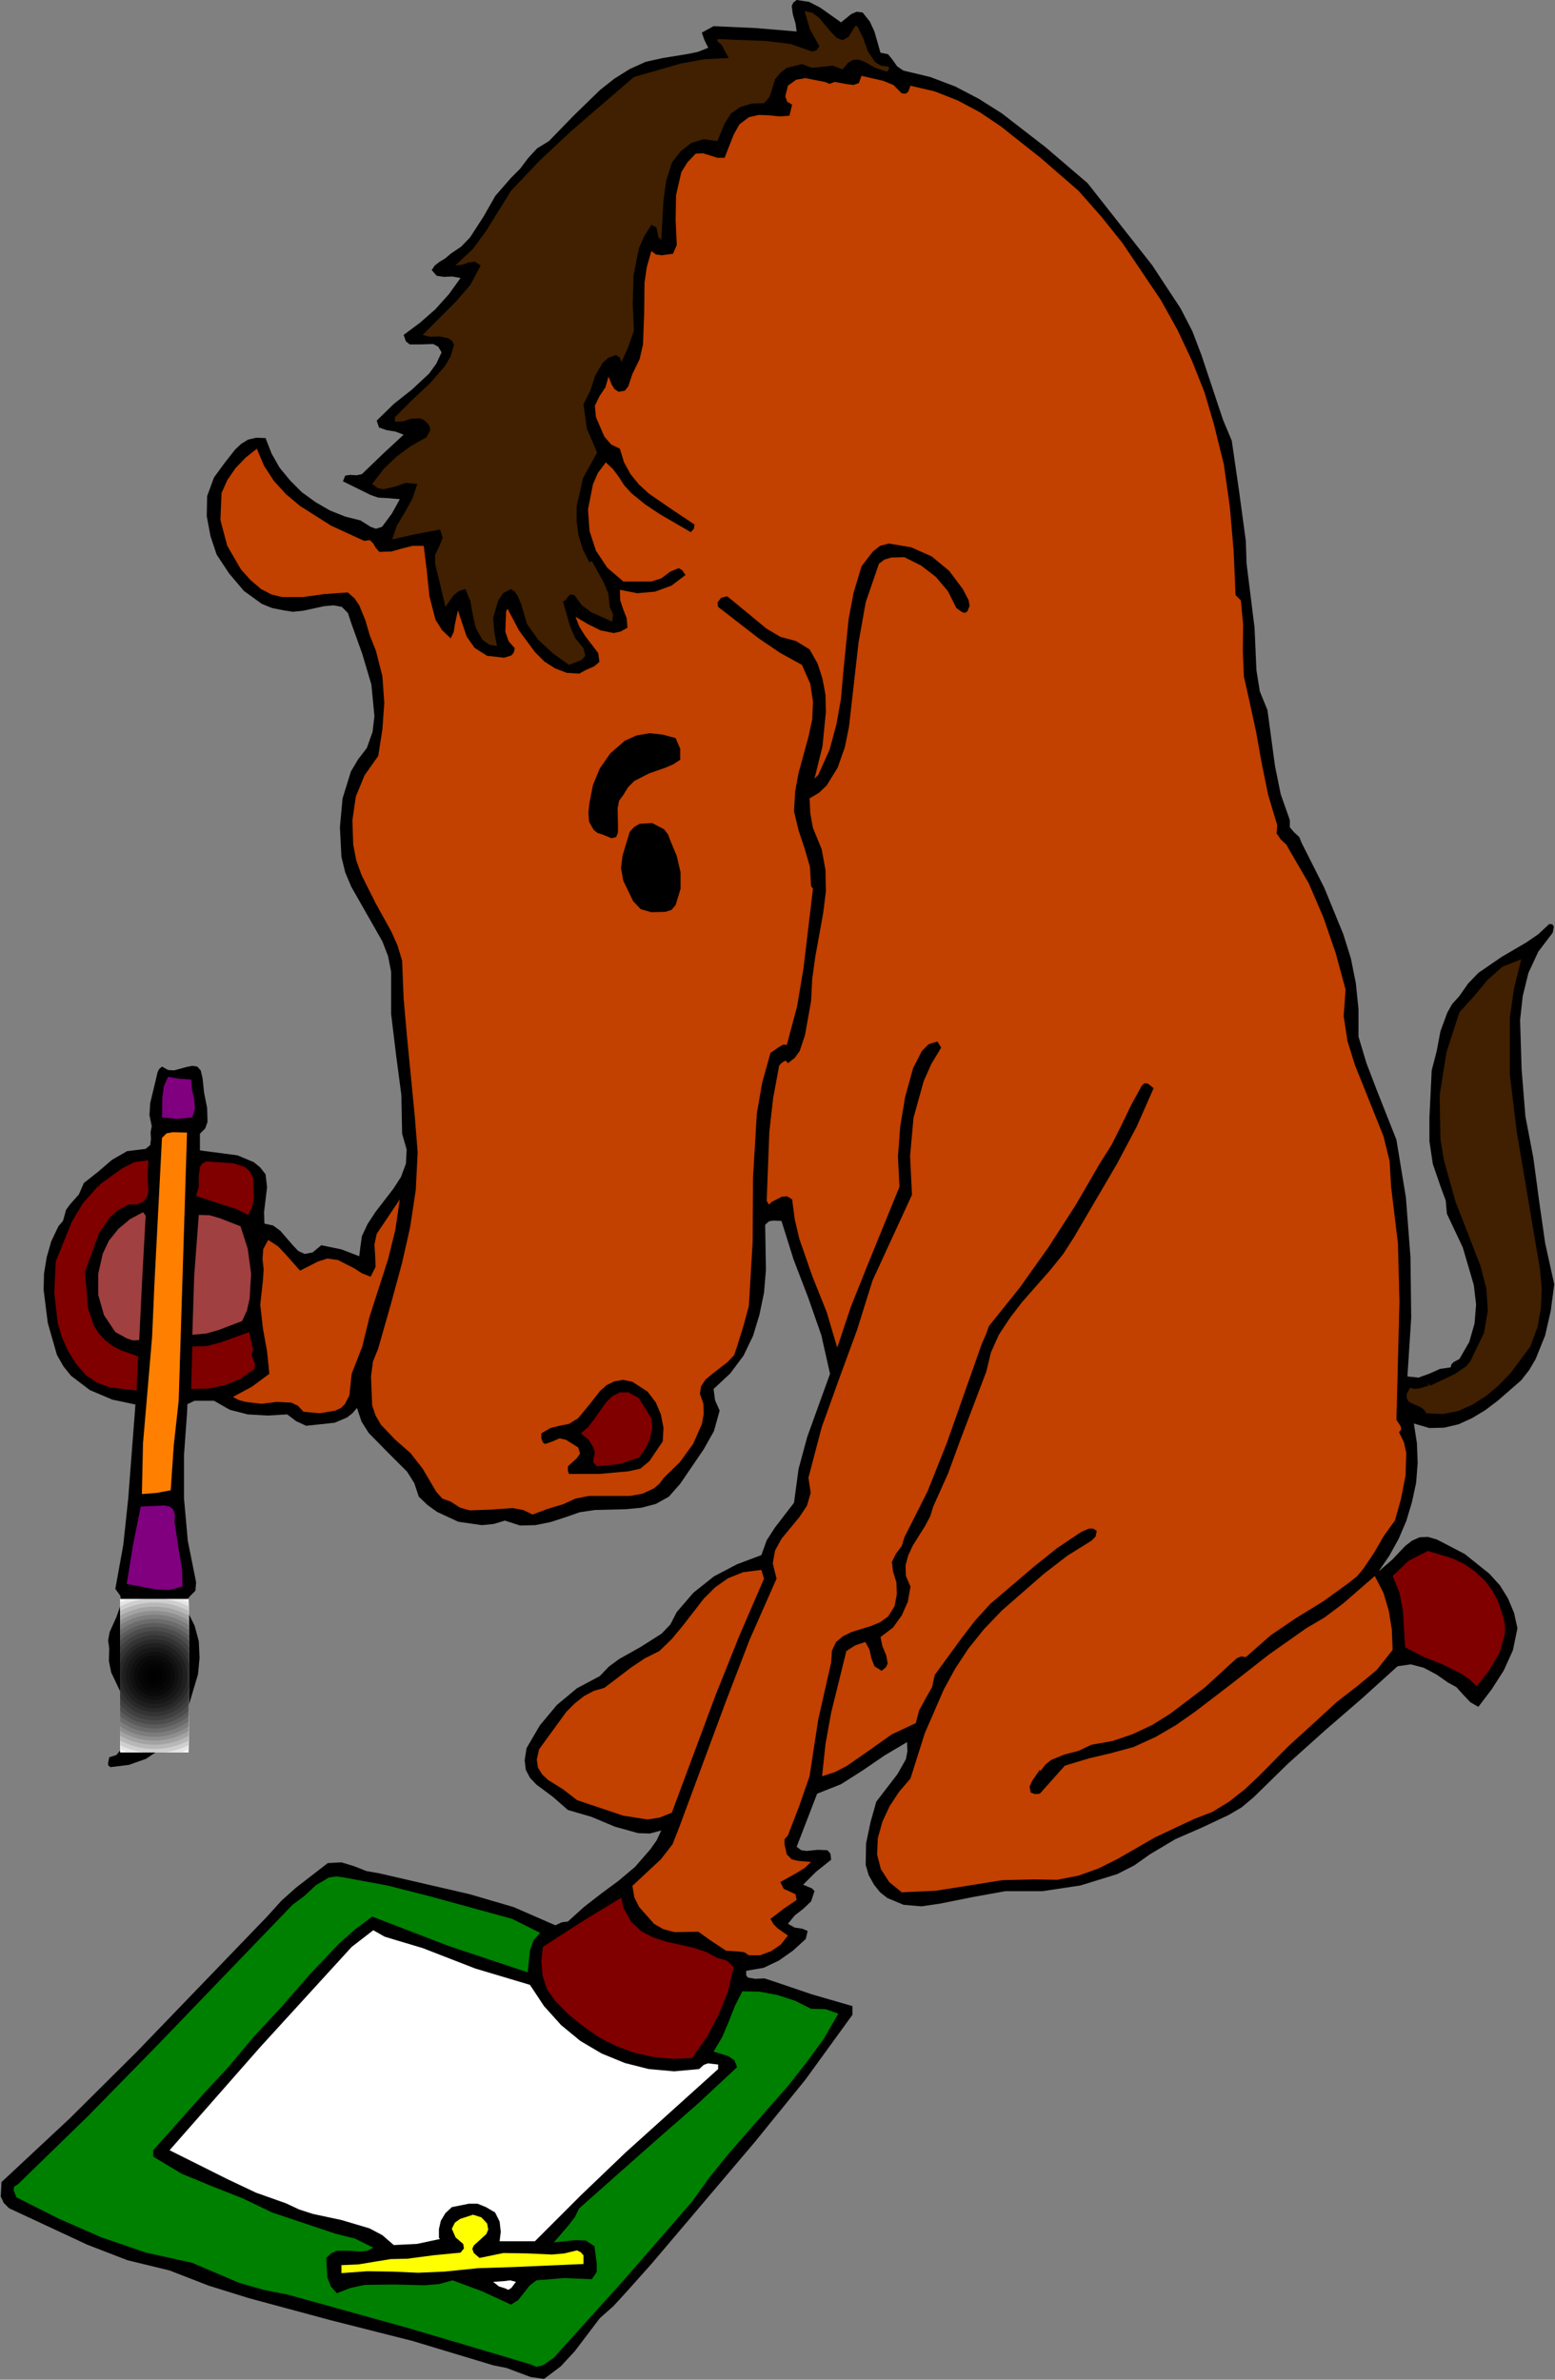
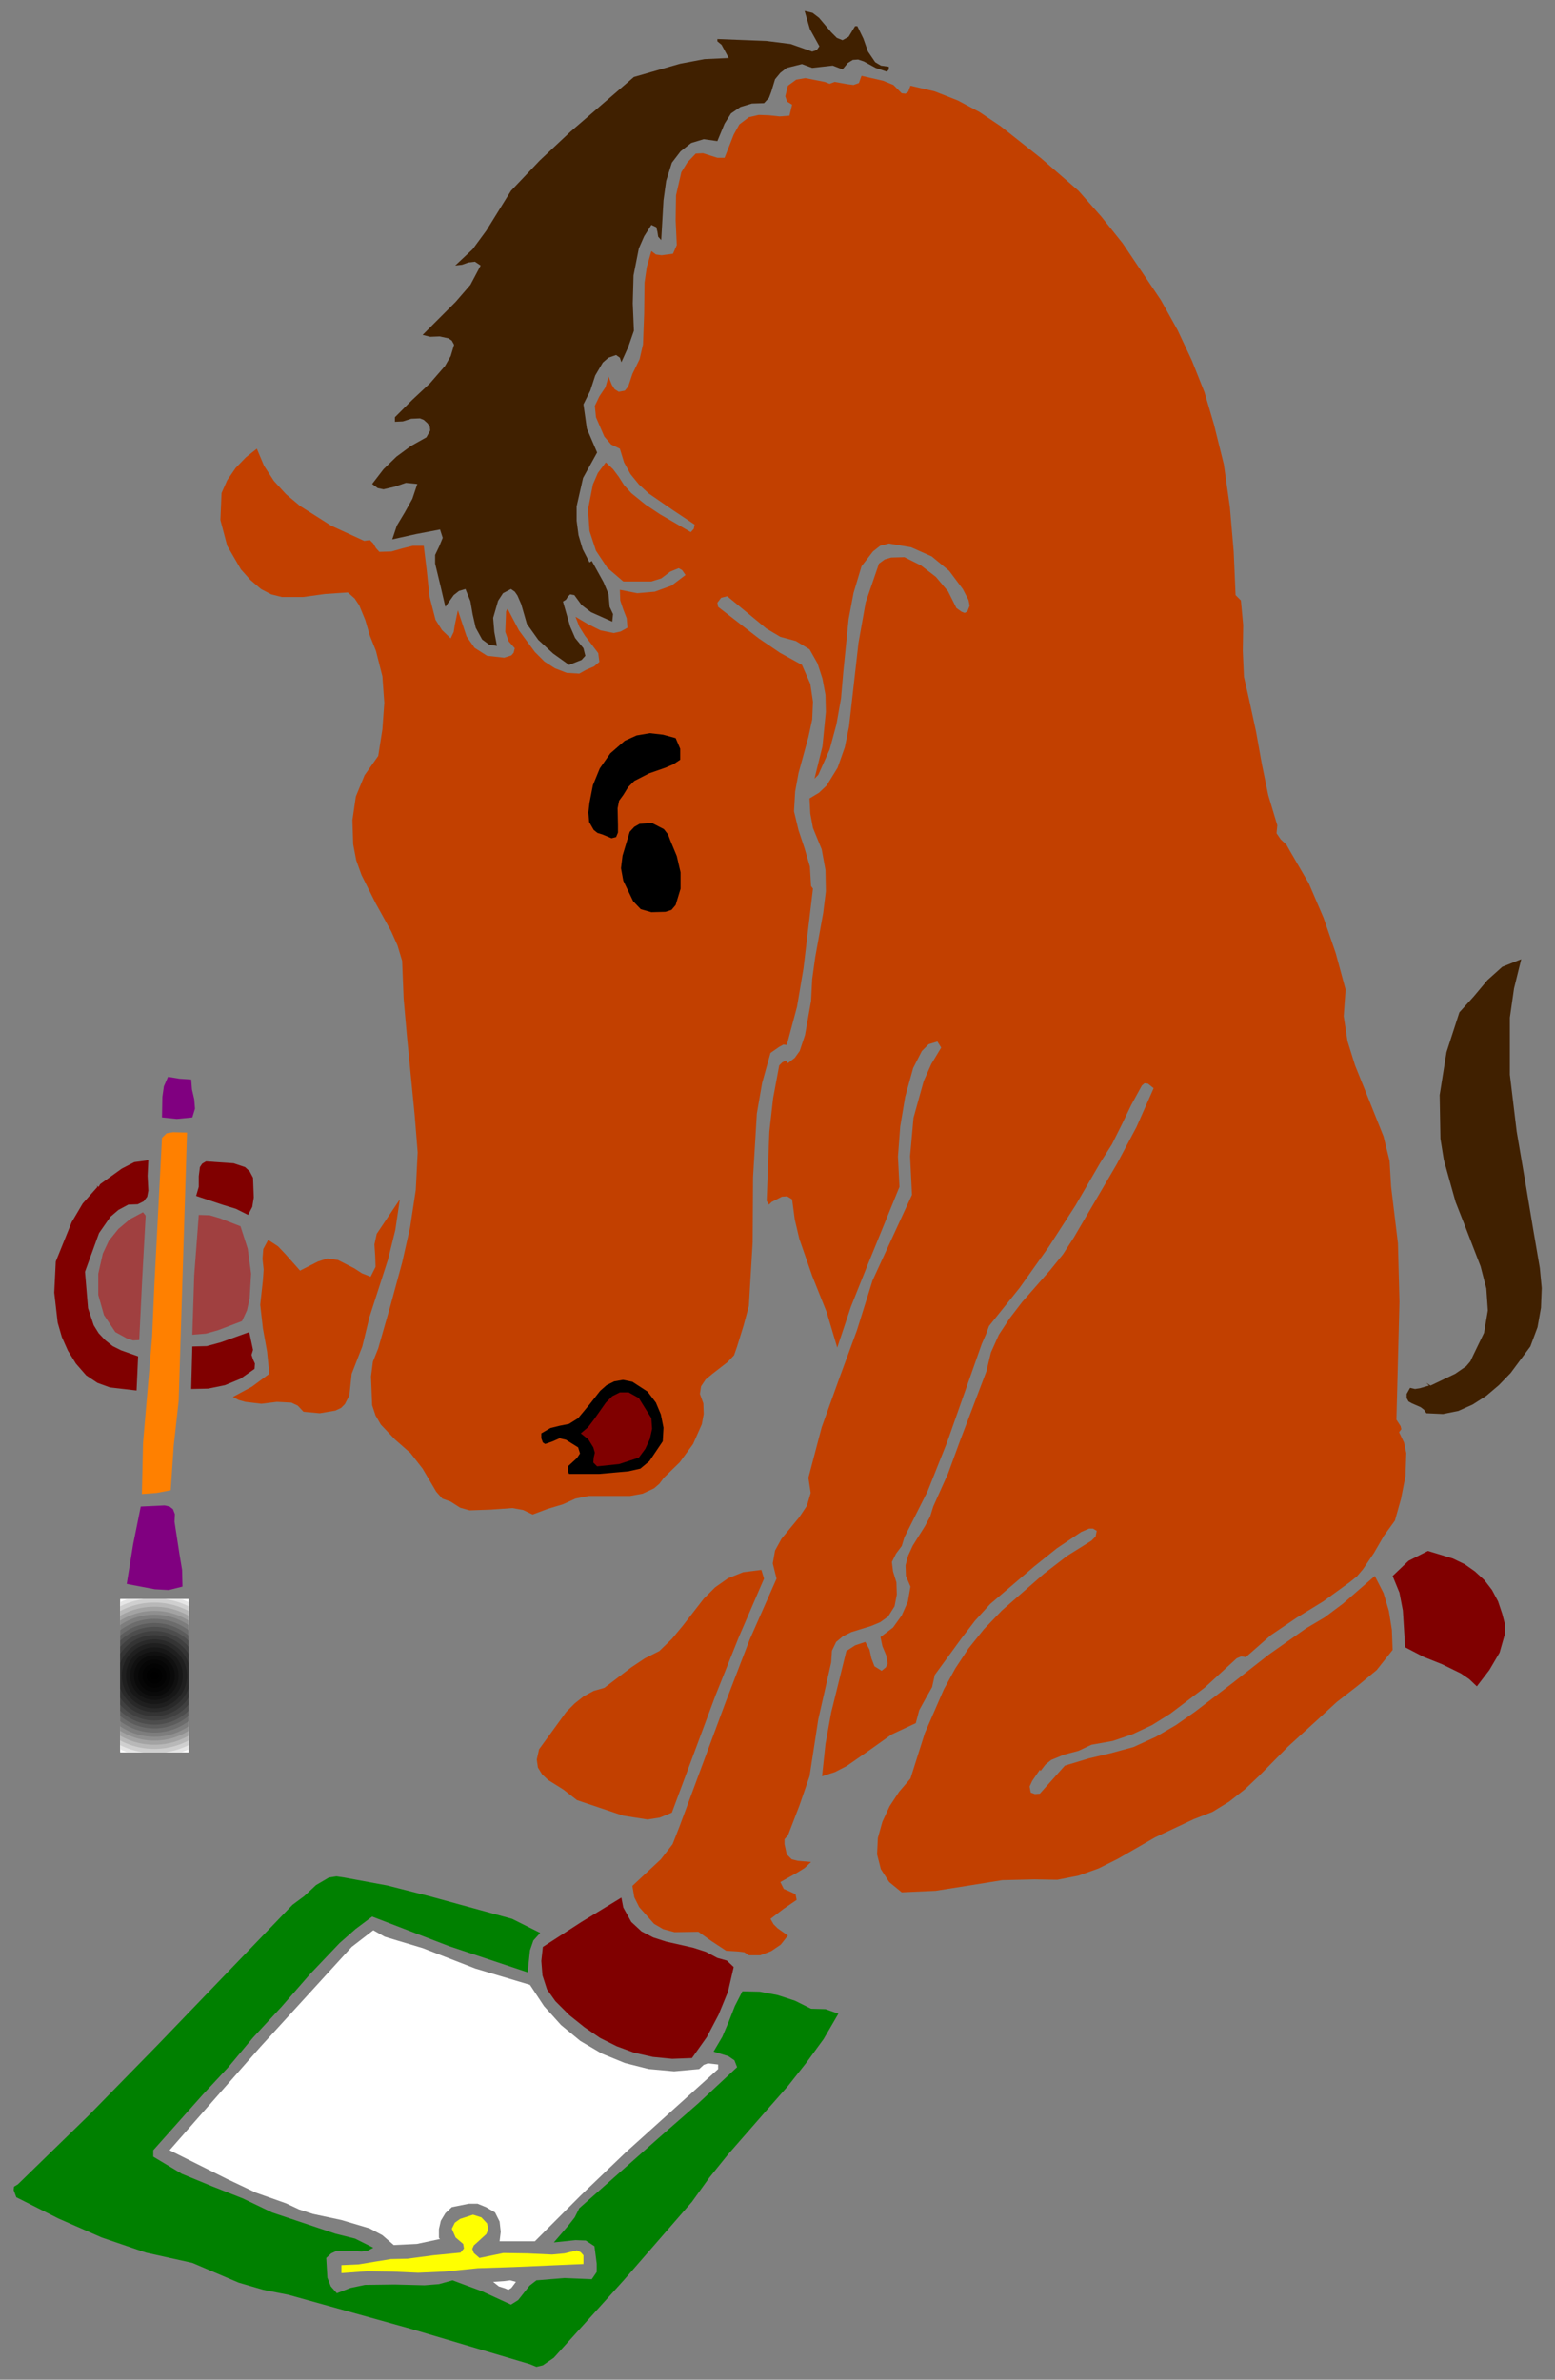
<svg xmlns="http://www.w3.org/2000/svg" xmlns:ns1="http://sodipodi.sourceforge.net/DTD/sodipodi-0.dtd" xmlns:ns2="http://www.inkscape.org/namespaces/inkscape" version="1.0" width="104.115mm" height="159.36mm" id="svg231" ns1:docname="ETOUM011.WMF">
  <rect width="100%" height="100%" fill="#808080" stroke="none" />
  <ns1:namedview pagecolor="#ffffff" bordercolor="#666666" borderopacity="1" objecttolerance="10" gridtolerance="10" guidetolerance="10" ns2:pageopacity="0" ns2:pageshadow="2" ns2:window-width="640" ns2:window-height="480" id="namedview233" />
  <defs id="defs9">
    <clipPath clipPathUnits="userSpaceOnUse" id="clipWmfPath1">
      <path d="M 0,0 L 393.408,0 L 393.408,602.208 L 0,602.208 z" id="path2" />
    </clipPath>
    <clipPath clipPathUnits="userSpaceOnUse" id="clipWmfPath2">
      <path d="m 30.432,404.736 v 38.783 h 17.281 v -38.783 z" id="path5" />
    </clipPath>
    <pattern id="WMFhbasepattern" patternUnits="userSpaceOnUse" width="6" height="6" x="0" y="0" />
  </defs>
-   <path style="fill:#000000;fill-rule:evenodd;fill-opacity:1;stroke:none;" clip-path="url(#clipWmfPath1)" d="  M 212.832,5.664   L 215.424,3.552   L 216.768,2.976   L 218.304,3.168   L 220.128,5.472   L 221.28,7.968   L 222.816,13.344   L 224.736,13.728   L 225.888,15.168   L 227.04,16.8   L 228.576,17.856   L 235.392,19.488   L 241.728,21.888   L 247.776,25.056   L 253.536,28.704   L 264.576,37.248   L 275.232,46.368   L 291.552,67.104   L 298.752,78.048   L 301.728,83.808   L 304.032,89.856   L 307.68,100.8   L 309.504,106.272   L 311.712,111.552   L 313.536,124.128   L 315.264,136.896   L 315.456,142.656   L 316.128,148.032   L 317.472,158.88   L 317.952,169.632   L 318.816,175.008   L 320.736,179.712   L 322.656,193.92   L 324.096,201.024   L 326.4,207.552   L 326.4,209.376   L 327.456,210.624   L 328.8,211.872   L 329.376,213.312   L 335.136,224.736   L 339.936,236.448   L 341.856,242.592   L 343.104,248.832   L 343.776,255.456   L 343.776,262.368   L 345.792,269.088   L 348.288,275.616   L 353.376,288.48   L 355.776,303.072   L 356.928,318.144   L 357.12,333.504   L 356.16,348.384   L 358.944,348.672   L 361.632,347.712   L 364.416,346.464   L 367.104,346.08   L 367.296,345.312   L 367.872,344.736   L 369.312,343.968   L 371.808,339.648   L 373.152,334.944   L 373.536,330.144   L 372.96,325.248   L 370.176,315.744   L 366.144,307.2   L 365.856,303.84   L 364.704,300.768   L 362.592,294.624   L 361.728,288.864   L 361.728,282.816   L 362.304,270.912   L 363.552,266.112   L 364.512,261.024   L 366.24,256.32   L 367.488,254.112   L 369.312,252.096   L 371.52,248.928   L 374.112,246.24   L 379.968,242.208   L 386.208,238.56   L 389.28,236.448   L 392.064,233.856   L 392.832,233.952   L 393.216,234.528   L 392.928,236.064   L 389.28,240.864   L 386.784,246.24   L 385.344,252.096   L 384.672,258.144   L 385.056,270.624   L 386.016,282.528   L 388.032,293.088   L 389.472,303.84   L 391.008,314.592   L 393.312,325.056   L 392.448,331.68   L 391.008,338.016   L 388.608,343.968   L 386.976,346.752   L 384.96,349.344   L 379.008,354.528   L 375.84,356.928   L 372.48,358.944   L 369.12,360.48   L 365.472,361.344   L 361.728,361.44   L 357.792,360.288   L 358.56,365.28   L 358.752,370.272   L 358.368,375.264   L 357.312,380.16   L 355.872,384.96   L 353.952,389.472   L 351.552,393.792   L 348.864,397.728   L 352.32,394.752   L 355.584,391.296   L 357.312,389.952   L 359.232,389.088   L 361.344,388.992   L 363.648,389.664   L 370.656,393.312   L 376.896,398.304   L 379.584,401.28   L 381.6,404.544   L 383.136,408.192   L 384,412.128   L 382.848,417.696   L 380.544,422.784   L 377.472,427.584   L 374.112,432   L 372.096,430.848   L 370.272,428.928   L 368.544,427.008   L 366.432,425.856   L 363.552,423.84   L 360.288,422.112   L 357.024,421.248   L 353.664,421.728   L 344.64,429.888   L 335.328,437.952   L 326.016,446.304   L 317.184,454.944   L 314.208,457.44   L 310.944,459.36   L 304.224,462.528   L 297.408,465.504   L 290.976,469.344   L 287.04,472.128   L 282.72,474.336   L 273.408,477.216   L 263.808,478.656   L 254.4,478.656   L 246.432,480.096   L 237.792,481.824   L 233.184,482.496   L 228.672,482.112   L 224.544,480.384   L 222.72,478.944   L 221.184,477.024   L 219.84,474.624   L 219.072,472.032   L 219.168,466.56   L 220.32,461.088   L 221.76,456   L 227.136,448.992   L 229.248,445.248   L 229.632,443.232   L 229.536,440.928   L 223.872,444.288   L 218.4,448.032   L 212.832,451.584   L 206.784,453.984   L 201.6,467.424   L 202.752,468.288   L 204.096,468.48   L 206.976,468.192   L 209.376,468.288   L 210.144,469.152   L 210.336,470.688   L 206.496,473.76   L 203.232,477.024   L 204.864,477.696   L 205.536,477.984   L 206.112,478.656   L 205.248,481.248   L 203.328,483.072   L 201.12,484.8   L 199.392,486.912   L 201.12,487.872   L 203.04,488.16   L 204.384,488.736   L 203.904,490.752   L 200.64,493.728   L 197.088,496.224   L 193.248,498.048   L 188.832,498.816   L 188.832,499.968   L 189.312,500.544   L 191.136,500.832   L 193.44,500.736   L 195.264,501.312   L 205.44,504.768   L 215.712,507.744   L 215.712,509.952   L 203.808,526.368   L 191.04,542.112   L 164.832,573.024   L 158.4,580.224   L 155.232,583.68   L 151.776,586.752   L 145.44,595.104   L 141.888,598.944   L 137.664,602.112   L 134.304,601.632   L 131.232,600.48   L 128.16,599.328   L 124.8,598.656   L 104.448,592.512   L 83.616,587.232   L 62.976,581.664   L 52.8,578.496   L 42.912,574.656   L 32.256,572.064   L 22.08,568.128   L 2.304,558.912   L 0.96,557.568   L 0.192,555.936   L 0.384,552.288   L 17.664,536.16   L 34.656,519.264   L 67.584,485.088   L 71.232,481.056   L 74.88,477.792   L 82.944,471.552   L 86.4,471.36   L 89.568,472.32   L 92.736,473.568   L 96,474.144   L 118.848,479.424   L 129.984,482.688   L 140.544,487.296   L 142.176,486.528   L 143.712,486.336   L 147.744,482.688   L 152.064,479.328   L 156.48,476.064   L 160.704,472.512   L 164.544,468.096   L 166.176,465.792   L 167.328,463.296   L 164.448,464.064   L 161.472,463.968   L 155.616,462.336   L 149.664,459.84   L 143.712,458.112   L 139.872,454.752   L 135.744,451.68   L 134.112,449.952   L 133.056,447.936   L 132.768,445.536   L 133.248,442.464   L 136.608,436.704   L 140.928,431.52   L 146.016,427.296   L 151.776,424.224   L 154.08,421.824   L 156.672,419.904   L 162.144,416.832   L 167.424,413.472   L 169.632,411.168   L 171.264,408   L 175.488,403.104   L 180.672,398.976   L 186.528,395.904   L 192.672,393.6   L 194.016,389.856   L 196.128,386.592   L 200.928,380.352   L 202.08,371.808   L 204.288,363.648   L 210.048,347.712   L 207.84,337.92   L 204.48,328.32   L 200.832,318.816   L 197.76,309.024   L 195.648,308.928   L 194.592,309.12   L 193.632,309.984   L 193.824,321.408   L 193.344,327.168   L 192.192,332.736   L 190.56,338.112   L 188.16,343.104   L 184.8,347.616   L 180.576,351.552   L 180.96,354.432   L 182.112,357.024   L 180.672,362.208   L 178.08,366.816   L 172.128,375.552   L 169.248,378.816   L 165.984,380.64   L 162.336,381.6   L 158.4,381.984   L 150.528,382.176   L 146.688,382.752   L 143.136,384   L 139.296,385.248   L 135.456,386.016   L 131.616,386.112   L 127.776,384.864   L 124.896,385.728   L 121.92,386.016   L 115.968,385.152   L 110.592,382.656   L 108.192,380.928   L 105.984,378.816   L 104.832,375.36   L 103.008,372.48   L 98.112,367.584   L 93.312,362.688   L 91.488,359.808   L 90.336,356.352   L 89.184,357.696   L 87.84,358.752   L 84.672,360.096   L 77.472,360.864   L 74.976,359.712   L 72.672,357.984   L 67.68,358.272   L 62.688,357.984   L 58.176,356.832   L 54.144,354.528   L 49.248,354.528   L 47.424,355.392   L 47.328,357.696   L 46.56,368.352   L 46.56,379.2   L 47.52,389.952   L 49.632,400.512   L 49.44,402.624   L 48.096,403.968   L 46.944,405.408   L 47.328,407.616   L 49.248,411.456   L 50.304,415.392   L 50.496,419.616   L 50.112,423.744   L 47.712,431.808   L 43.872,438.912   L 40.8,442.56   L 36.96,445.152   L 32.64,446.688   L 27.936,447.264   L 27.36,446.784   L 27.36,446.208   L 27.648,444.768   L 29.472,444.192   L 30.624,442.752   L 32.736,439.584   L 33.312,436.512   L 33.024,433.728   L 30.624,428.544   L 28.128,423.264   L 27.552,420.384   L 27.648,417.216   L 27.36,415.2   L 27.744,413.088   L 29.472,409.248   L 30.72,405.696   L 30.432,403.872   L 29.184,402.144   L 31.2,391.008   L 32.448,379.296   L 34.272,355.488   L 28.416,354.24   L 22.752,351.84   L 17.952,348.192   L 16.032,345.792   L 14.4,342.912   L 12.096,334.848   L 11.04,326.496   L 11.136,322.368   L 11.808,318.24   L 12.96,314.208   L 14.784,310.368   L 15.936,309.024   L 16.32,307.68   L 16.704,306.24   L 17.664,304.896   L 19.968,302.304   L 21.216,299.424   L 24.864,296.544   L 28.32,293.568   L 32.16,291.36   L 36.864,290.784   L 38.016,289.824   L 38.208,288.288   L 38.112,286.56   L 38.4,285.024   L 37.824,282.24   L 38.016,279.168   L 39.36,273.6   L 39.84,271.488   L 40.224,270.624   L 40.992,269.952   L 42.528,270.816   L 44.064,270.912   L 47.232,270.048   L 48.672,269.76   L 49.92,269.952   L 50.784,270.912   L 51.264,272.928   L 51.648,276.576   L 52.416,280.416   L 52.512,283.968   L 51.936,285.6   L 50.592,286.944   L 50.592,291.168   L 60.096,292.416   L 64.224,294.144   L 65.856,295.488   L 67.2,297.216   L 67.584,300.48   L 67.2,303.648   L 66.816,306.816   L 66.912,309.696   L 69.12,310.176   L 70.944,311.52   L 74.016,315.072   L 75.456,316.608   L 77.088,317.376   L 79.104,316.992   L 81.312,315.168   L 86.4,316.224   L 90.912,317.952   L 91.2,315.552   L 91.584,312.864   L 93.024,309.792   L 95.04,306.72   L 99.552,300.864   L 101.472,297.888   L 102.72,294.528   L 102.912,290.976   L 101.76,286.944   L 101.568,277.152   L 100.224,266.976   L 98.976,256.608   L 98.976,245.952   L 98.208,242.016   L 96.768,238.272   L 92.832,231.36   L 88.896,224.448   L 87.36,220.8   L 86.4,216.864   L 86.016,209.376   L 86.688,202.08   L 88.8,195.264   L 90.624,192.192   L 92.832,189.312   L 94.272,185.28   L 94.752,181.248   L 93.984,173.28   L 91.68,165.504   L 88.992,158.016   L 88.032,155.136   L 86.496,153.6   L 84.48,153.216   L 82.08,153.408   L 76.8,154.56   L 74.112,154.848   L 71.712,154.464   L 68.832,153.888   L 66.24,152.832   L 61.728,149.568   L 57.984,145.152   L 54.816,140.352   L 53.28,135.744   L 52.32,130.656   L 52.416,125.568   L 54.144,120.864   L 56.736,117.312   L 59.52,113.76   L 61.056,112.32   L 62.784,111.264   L 64.896,110.784   L 67.2,110.88   L 68.736,114.816   L 70.752,118.368   L 73.44,121.632   L 76.416,124.608   L 79.872,127.104   L 83.52,129.216   L 87.36,130.752   L 91.2,131.712   L 93.792,133.344   L 95.136,133.824   L 96.672,133.344   L 99.168,129.984   L 101.184,126.336   L 97.632,126.048   L 95.712,125.952   L 93.792,125.28   L 86.784,121.824   L 87.36,120.384   L 88.608,120.192   L 90.24,120.288   L 91.584,120   L 96.864,114.912   L 102.144,110.016   L 100.128,109.248   L 97.824,108.864   L 95.904,108.192   L 95.328,106.464   L 99.648,102.24   L 104.256,98.592   L 108.576,94.56   L 110.4,92.064   L 111.744,89.184   L 110.88,87.744   L 109.632,87.072   L 106.56,87.168   L 103.68,87.168   L 102.72,86.4   L 102.144,84.768   L 106.272,81.696   L 110.112,78.336   L 113.568,74.496   L 116.544,70.368   L 114.432,69.984   L 112.32,70.08   L 110.496,69.792   L 109.248,68.352   L 110.016,67.2   L 111.264,66.24   L 112.704,65.376   L 114.048,64.224   L 116.736,62.4   L 118.944,60.096   L 122.304,54.912   L 125.376,49.536   L 129.312,45.024   L 131.616,42.72   L 133.632,40.032   L 135.936,37.536   L 138.912,35.712   L 145.152,29.28   L 151.872,22.752   L 155.52,19.872   L 159.36,17.472   L 163.392,15.648   L 167.712,14.688   L 173.664,13.728   L 176.544,13.152   L 179.232,12.096   L 178.272,10.176   L 177.6,8.256   L 180.576,6.624   L 191.232,7.104   L 201.6,7.968   L 201.312,5.952   L 200.64,3.648   L 200.352,1.536   L 200.736,0.672   L 201.6,0   L 204.768,0.48   L 207.552,1.92   L 212.832,5.664  z " id="path11" />
  <path style="fill:#402000;fill-rule:evenodd;fill-opacity:1;stroke:none;" clip-path="url(#clipWmfPath1)" d="  M 216.384,6.624   L 216.96,6.624   L 218.496,9.792   L 219.648,13.056   L 221.472,15.744   L 222.912,16.608   L 224.928,16.896   L 224.928,17.568   L 224.448,18.144   L 221.568,17.184   L 218.592,15.552   L 217.152,15.072   L 215.808,15.168   L 214.56,15.936   L 213.216,17.568   L 210.72,16.608   L 208.128,16.896   L 205.536,17.184   L 202.944,16.224   L 199.104,17.184   L 197.472,18.432   L 196.128,20.064   L 195.168,23.232   L 194.592,24.768   L 193.344,26.112   L 190.272,26.208   L 187.392,27.072   L 184.992,28.704   L 183.36,31.296   L 181.536,35.712   L 178.08,35.232   L 174.912,36.192   L 172.224,38.304   L 170.016,41.184   L 168.576,45.792   L 167.904,50.688   L 167.328,60.768   L 166.56,59.904   L 166.368,58.656   L 166.08,57.504   L 164.832,56.928   L 163.008,59.808   L 161.664,62.88   L 160.32,69.696   L 160.128,76.8   L 160.416,83.712   L 158.976,87.84   L 157.248,91.68   L 156.864,90.528   L 155.904,89.856   L 153.984,90.528   L 152.544,91.776   L 150.624,95.04   L 149.376,98.88   L 147.648,102.336   L 148.512,108.48   L 151.104,114.528   L 147.552,120.96   L 145.92,128.16   L 145.92,131.808   L 146.4,135.456   L 147.456,139.008   L 149.184,142.368   L 149.76,141.984   L 152.736,147.36   L 153.984,150.336   L 154.272,153.6   L 155.136,155.424   L 154.944,157.344   L 149.568,154.944   L 147.168,153.12   L 145.344,150.624   L 144.288,150.432   L 143.712,151.008   L 143.232,151.776   L 142.464,152.256   L 144.288,158.592   L 145.536,161.472   L 147.648,164.064   L 148.128,165.984   L 147.168,167.04   L 144,168.288   L 139.968,165.408   L 136.224,161.952   L 133.344,157.92   L 131.904,152.928   L 130.944,150.72   L 130.272,149.76   L 129.312,149.088   L 127.296,150.144   L 126.048,152.064   L 124.8,156.384   L 125.088,159.936   L 125.76,163.488   L 123.84,163.2   L 122.016,161.856   L 120.384,158.88   L 119.616,155.52   L 119.04,152.16   L 117.792,149.088   L 116.16,149.568   L 114.816,150.624   L 112.704,153.6   L 111.456,148.224   L 110.112,142.656   L 110.112,140.448   L 111.168,138.24   L 112.032,136.128   L 111.36,134.016   L 105.312,135.168   L 99.264,136.512   L 100.416,133.056   L 102.432,129.696   L 104.352,126.24   L 105.6,122.496   L 102.72,122.208   L 99.936,123.168   L 97.056,123.84   L 95.616,123.552   L 94.176,122.496   L 97.056,118.752   L 100.32,115.584   L 103.968,112.896   L 107.904,110.688   L 108.864,108.96   L 108.768,108   L 108.192,107.136   L 107.232,106.272   L 106.272,105.888   L 104.064,105.984   L 101.952,106.656   L 99.936,106.752   L 99.936,105.6   L 104.352,101.184   L 108.768,97.056   L 112.608,92.64   L 114.048,90.144   L 114.912,87.264   L 114.336,86.208   L 113.472,85.632   L 111.264,85.152   L 108.864,85.248   L 106.944,84.768   L 115.296,76.416   L 119.04,72.096   L 121.632,67.2   L 120.192,66.24   L 118.56,66.432   L 116.928,67.008   L 115.2,67.2   L 119.616,63.072   L 123.072,58.368   L 129.312,48.288   L 136.608,40.608   L 144.384,33.312   L 160.416,19.488   L 172.128,16.128   L 178.272,14.976   L 184.416,14.688   L 183.168,12.384   L 182.592,11.328   L 181.536,10.464   L 181.536,9.888   L 193.92,10.368   L 200.064,11.136   L 205.536,13.056   L 206.688,12.672   L 207.36,11.712   L 204.96,7.392   L 203.616,2.784   L 205.632,3.264   L 207.264,4.512   L 210.336,8.16   L 211.776,9.6   L 213.216,10.176   L 214.752,9.312   L 216.384,6.624  z " id="path13" />
  <path style="fill:#c24000;fill-rule:evenodd;fill-opacity:1;stroke:none;" clip-path="url(#clipWmfPath1)" d="  M 228.192,23.616   L 229.152,23.712   L 229.824,23.232   L 230.4,21.696   L 236.544,23.136   L 242.4,25.44   L 247.968,28.416   L 253.248,31.968   L 263.424,40.032   L 272.928,48.288   L 278.688,54.816   L 284.064,61.536   L 293.76,75.936   L 297.984,83.52   L 301.632,91.296   L 304.8,99.264   L 307.2,107.424   L 309.696,117.504   L 311.232,128.352   L 312.192,139.584   L 312.672,150.624   L 314.016,151.968   L 314.592,158.208   L 314.496,164.736   L 314.784,171.264   L 316.128,177.216   L 317.856,185.184   L 319.296,193.248   L 320.928,201.216   L 323.232,208.896   L 323.04,210.912   L 324.096,212.448   L 325.536,213.792   L 326.4,215.328   L 331.2,223.584   L 334.944,232.32   L 338.016,241.248   L 340.512,250.464   L 340.032,257.184   L 340.992,263.52   L 342.912,269.664   L 345.312,275.616   L 350.112,287.616   L 351.648,293.856   L 352.032,300.384   L 353.76,314.688   L 354.144,329.472   L 353.376,359.328   L 354.432,360.96   L 354.624,361.728   L 354.048,362.496   L 355.296,365.088   L 355.872,367.776   L 355.68,373.536   L 354.528,379.392   L 352.992,384.864   L 350.208,388.704   L 347.712,393.024   L 344.928,397.152   L 343.392,398.976   L 341.472,400.512   L 334.848,405.312   L 328.128,409.44   L 321.6,413.856   L 315.264,419.424   L 314.112,419.232   L 312.96,419.712   L 304.896,427.104   L 296.16,433.728   L 291.552,436.608   L 286.656,438.912   L 281.568,440.64   L 276.192,441.6   L 272.928,443.136   L 269.28,444.096   L 266.016,445.44   L 264.576,446.592   L 263.328,448.224   L 263.136,447.936   L 261.216,450.72   L 260.544,452.16   L 260.832,453.696   L 261.888,454.08   L 263.136,453.984   L 269.472,446.88   L 275.52,445.056   L 281.184,443.712   L 286.848,442.176   L 292.512,439.584   L 297.6,436.608   L 302.4,433.248   L 311.808,426.048   L 321.12,418.752   L 330.528,412.128   L 335.232,409.344   L 339.84,405.888   L 347.904,398.88   L 350.112,403.2   L 351.456,407.712   L 352.224,412.512   L 352.416,417.6   L 348.384,422.688   L 343.392,426.816   L 338.304,430.752   L 333.504,435.168   L 325.92,442.08   L 318.72,449.376   L 315.072,452.832   L 311.04,456   L 306.816,458.592   L 302.112,460.416   L 292.32,465.024   L 282.816,470.496   L 278.016,472.896   L 272.928,474.72   L 267.552,475.776   L 261.792,475.68   L 253.632,475.872   L 245.28,477.216   L 236.736,478.56   L 228.192,478.944   L 225.024,476.352   L 222.912,473.088   L 221.952,469.344   L 222.144,465.216   L 223.296,461.088   L 225.12,457.152   L 227.52,453.504   L 230.4,450.144   L 234.048,438.624   L 238.848,427.584   L 241.728,422.304   L 245.088,417.216   L 249.024,412.32   L 253.536,407.616   L 264.192,398.304   L 270.048,393.792   L 276.192,389.952   L 277.248,388.896   L 277.536,387.456   L 276.576,386.88   L 275.616,386.88   L 273.6,387.744   L 267.456,391.872   L 261.696,396.48   L 250.56,405.984   L 246.72,410.208   L 243.264,414.72   L 236.544,423.936   L 235.872,427.008   L 234.24,429.888   L 232.608,432.864   L 231.744,436.128   L 225.6,439.008   L 219.936,443.04   L 214.272,446.976   L 211.296,448.512   L 208.032,449.568   L 208.896,441.408   L 210.336,433.44   L 214.176,417.888   L 216.384,416.448   L 218.976,415.584   L 220.032,417.504   L 220.512,419.712   L 221.28,421.728   L 223.104,422.88   L 224.16,422.016   L 224.64,421.056   L 224.256,418.944   L 223.296,416.64   L 222.816,414.336   L 225.984,411.936   L 228.192,408.864   L 229.728,405.408   L 230.4,401.568   L 229.248,398.88   L 229.152,396.192   L 229.824,393.696   L 230.976,391.2   L 234.048,386.304   L 235.392,383.808   L 236.16,381.312   L 239.904,372.96   L 243.072,364.32   L 249.6,347.136   L 250.752,342.336   L 252.768,337.824   L 255.552,333.6   L 258.72,329.472   L 265.728,321.504   L 268.992,317.472   L 271.776,313.152   L 282.624,294.624   L 287.616,285.216   L 291.936,275.424   L 290.496,274.272   L 289.632,274.176   L 288.96,274.752   L 286.272,279.648   L 283.872,284.64   L 281.376,289.632   L 278.4,294.336   L 272.16,305.088   L 265.344,315.648   L 258.048,325.92   L 250.272,335.616   L 249.504,337.728   L 248.448,340.128   L 239.616,365.184   L 234.72,377.472   L 228.864,389.088   L 228.192,391.296   L 226.752,393.216   L 225.696,395.328   L 225.984,397.728   L 226.848,400.512   L 226.944,403.584   L 226.368,406.56   L 224.736,409.152   L 222.72,410.592   L 220.416,411.552   L 215.424,413.088   L 213.312,414.144   L 211.584,415.584   L 210.528,417.792   L 210.336,420.768   L 207.072,435.168   L 204.864,449.568   L 202.272,457.056   L 199.392,464.544   L 198.528,465.504   L 198.528,466.752   L 199.104,469.344   L 200.352,470.592   L 201.888,470.976   L 205.248,471.264   L 203.616,472.8   L 201.6,474.048   L 197.472,476.352   L 198.336,478.08   L 199.872,478.752   L 201.312,479.424   L 201.6,480.864   L 198.24,483.168   L 194.976,485.664   L 195.744,487.008   L 196.8,488.064   L 199.392,489.888   L 197.568,492.192   L 195.168,493.824   L 192.384,494.88   L 189.504,494.88   L 188.352,494.112   L 186.816,493.92   L 183.744,493.728   L 180.096,491.328   L 176.736,488.928   L 170.688,489.024   L 167.808,488.256   L 165.504,486.912   L 161.76,482.688   L 160.512,480.192   L 160.032,477.312   L 167.232,470.592   L 170.208,466.752   L 171.936,462.336   L 183.648,430.752   L 189.696,415.008   L 196.512,399.552   L 195.552,395.712   L 196.128,392.448   L 197.76,389.472   L 199.968,386.784   L 202.272,384   L 204.192,381.12   L 205.152,377.856   L 204.576,374.016   L 207.936,361.248   L 212.352,348.96   L 216.864,336.672   L 220.8,324.096   L 230.784,302.4   L 230.304,292.608   L 231.168,282.912   L 233.76,273.6   L 235.68,269.28   L 238.176,265.152   L 237.216,263.616   L 235.008,264.288   L 233.28,266.016   L 231.072,270.336   L 229.056,277.632   L 227.808,285.12   L 227.232,292.704   L 227.616,300.384   L 219.36,320.64   L 215.328,330.72   L 211.872,341.088   L 209.184,332.064   L 205.536,322.944   L 202.272,313.536   L 201.12,308.64   L 200.448,303.552   L 199.2,302.784   L 197.856,302.88   L 195.264,304.224   L 194.592,304.896   L 194.016,303.936   L 194.688,286.464   L 195.648,277.92   L 197.184,269.664   L 197.952,268.896   L 198.816,268.416   L 199.392,269.088   L 201.12,267.744   L 202.368,266.016   L 203.712,261.984   L 205.248,253.344   L 205.536,247.776   L 206.304,242.208   L 208.32,231.072   L 208.992,225.6   L 208.896,220.224   L 207.936,214.944   L 205.728,209.568   L 205.056,205.92   L 204.864,202.08   L 207.264,200.64   L 209.184,198.816   L 211.968,194.304   L 213.792,189.12   L 214.848,183.936   L 217.248,162.72   L 219.072,152.448   L 222.432,142.656   L 223.872,141.6   L 225.504,141.12   L 228.864,141.024   L 233.088,143.136   L 236.832,146.016   L 239.904,149.664   L 242.016,153.888   L 243.36,154.848   L 244.128,155.136   L 244.8,154.752   L 245.376,153.312   L 245.088,151.872   L 243.648,149.088   L 240.192,144.48   L 235.776,140.832   L 230.592,138.528   L 224.928,137.568   L 222.72,138.144   L 220.896,139.584   L 218.016,143.328   L 216,150.048   L 214.752,156.672   L 213.408,170.016   L 212.832,176.736   L 211.68,183.264   L 209.952,189.696   L 207.072,196.128   L 206.112,197.088   L 208.128,188.928   L 208.992,180.192   L 208.896,175.872   L 208.128,171.744   L 206.88,167.904   L 204.864,164.352   L 201.408,162.24   L 197.472,161.184   L 193.92,159.072   L 190.56,156.288   L 184.032,150.912   L 182.496,151.296   L 181.536,152.544   L 181.728,153.6   L 192,161.568   L 197.376,165.216   L 202.944,168.288   L 205.056,173.088   L 205.728,177.6   L 205.536,182.112   L 204.576,186.528   L 202.08,195.648   L 201.216,200.352   L 200.928,205.344   L 202.08,210.144   L 203.616,214.752   L 204.96,219.36   L 205.248,224.256   L 205.728,224.928   L 203.328,245.088   L 201.696,254.784   L 199.104,264.48   L 198.24,264.384   L 197.184,264.96   L 194.976,266.496   L 192.864,274.08   L 191.52,281.856   L 190.56,297.984   L 190.464,314.4   L 189.504,330.528   L 188.16,335.52   L 186.528,340.8   L 185.76,343.008   L 184.128,344.736   L 180.288,347.712   L 178.56,349.152   L 177.408,350.88   L 177.12,352.8   L 177.984,355.2   L 178.08,357.888   L 177.6,360.48   L 175.392,365.472   L 172.032,370.08   L 168,374.016   L 166.848,375.552   L 165.504,376.704   L 162.624,378.048   L 159.456,378.624   L 156,378.624   L 148.992,378.624   L 145.632,379.296   L 142.464,380.736   L 138.624,381.888   L 134.784,383.328   L 132.384,382.176   L 129.696,381.696   L 124.224,382.08   L 118.848,382.272   L 116.448,381.6   L 114.048,380.064   L 111.936,379.296   L 110.4,377.568   L 106.944,371.712   L 103.872,367.776   L 99.936,364.32   L 96.384,360.576   L 95.04,358.272   L 94.176,355.68   L 93.888,348.384   L 94.368,344.64   L 95.712,341.28   L 98.784,330.528   L 101.76,319.584   L 103.776,310.656   L 105.216,301.152   L 105.696,291.648   L 104.928,282.144   L 103.008,262.56   L 102.144,252.768   L 101.76,243.168   L 100.608,239.328   L 98.976,235.68   L 95.04,228.576   L 91.488,221.472   L 90.144,217.728   L 89.376,213.696   L 89.184,207.552   L 90.048,201.6   L 92.256,196.224   L 95.712,191.328   L 96.768,184.608   L 97.248,177.888   L 96.768,171.168   L 95.136,164.736   L 93.6,160.896   L 92.448,156.96   L 90.912,153.216   L 89.76,151.488   L 88.032,149.952   L 82.272,150.336   L 76.704,151.104   L 71.328,151.104   L 68.64,150.432   L 66.048,149.088   L 63.36,146.784   L 60.96,144.096   L 57.504,138.144   L 55.776,131.616   L 56.064,124.8   L 57.504,121.536   L 59.616,118.464   L 62.208,115.776   L 64.992,113.568   L 66.816,117.888   L 69.312,121.728   L 72.384,125.088   L 75.936,128.064   L 83.808,133.056   L 92.16,136.896   L 93.6,136.704   L 94.464,137.568   L 95.136,138.72   L 96,139.68   L 99.072,139.584   L 101.76,138.816   L 104.448,138.144   L 107.232,138.144   L 108,144.48   L 108.672,150.912   L 110.208,156.864   L 111.84,159.456   L 114.048,161.568   L 114.816,159.936   L 115.104,158.112   L 115.872,154.464   L 118.08,161.088   L 120.096,163.968   L 123.264,165.984   L 127.584,166.464   L 129.408,165.888   L 129.984,165.216   L 130.272,164.064   L 128.736,162.336   L 127.872,159.936   L 128.064,154.752   L 128.448,154.08   L 131.328,159.552   L 135.36,165.024   L 137.76,167.424   L 140.448,169.152   L 143.424,170.304   L 146.592,170.496   L 148.32,169.536   L 150.336,168.672   L 151.68,167.52   L 151.392,165.312   L 148.032,160.896   L 146.592,158.592   L 145.632,156.096   L 148.704,157.92   L 151.968,159.552   L 155.328,160.224   L 157.056,159.84   L 158.784,158.88   L 158.592,156.48   L 157.728,154.272   L 156.96,151.968   L 156.864,149.28   L 161.28,150.144   L 165.696,149.76   L 169.92,148.224   L 173.472,145.536   L 172.608,144.288   L 171.744,143.808   L 169.632,144.672   L 167.328,146.4   L 164.832,147.168   L 157.728,147.168   L 153.696,143.712   L 150.816,139.392   L 149.184,134.4   L 148.8,128.928   L 150.048,122.592   L 151.296,119.712   L 153.312,117.024   L 155.136,118.752   L 156.576,120.672   L 157.92,122.784   L 159.744,124.8   L 163.296,127.68   L 167.04,130.176   L 174.816,134.688   L 175.584,133.824   L 175.776,132.768   L 170.016,128.928   L 164.16,124.896   L 161.664,122.592   L 159.552,120   L 157.92,117.024   L 156.864,113.568   L 154.656,112.512   L 152.928,110.496   L 150.816,105.6   L 150.528,102.72   L 151.68,100.32   L 153.216,98.016   L 153.984,95.328   L 154.848,97.44   L 155.52,98.496   L 156.576,99.168   L 158.112,98.88   L 158.976,97.824   L 160.032,94.656   L 161.856,90.912   L 162.72,87.168   L 163.008,79.392   L 163.104,71.52   L 163.68,67.584   L 164.832,63.552   L 165.984,64.416   L 167.424,64.608   L 170.304,64.224   L 171.264,62.016   L 170.976,55.776   L 171.072,49.44   L 172.416,43.584   L 173.952,41.088   L 176.064,38.88   L 177.888,38.784   L 179.712,39.36   L 181.536,39.936   L 183.36,39.936   L 185.664,34.08   L 187.104,31.488   L 189.504,29.664   L 192,29.088   L 194.592,29.184   L 197.28,29.472   L 199.776,29.28   L 200.448,26.496   L 199.2,25.728   L 198.72,24.384   L 199.392,21.696   L 201.504,20.16   L 203.808,19.776   L 208.704,20.736   L 209.952,21.216   L 211.2,20.736   L 214.464,21.312   L 216,21.504   L 217.344,21.024   L 218.016,19.2   L 223.488,20.448   L 226.08,21.504   L 228.192,23.616  z " id="path15" />
  <path style="fill:#000000;fill-rule:evenodd;fill-opacity:1;stroke:none;" clip-path="url(#clipWmfPath1)" d="  M 170.976,186.816   L 172.128,189.504   L 172.128,192.288   L 170.4,193.44   L 168.384,194.304   L 164.256,195.744   L 160.512,197.664   L 158.976,199.2   L 157.728,201.216   L 156.672,202.656   L 156.288,204.576   L 156.384,208.896   L 156.384,210.72   L 155.904,211.872   L 154.752,212.16   L 152.448,211.2   L 151.2,210.816   L 150.24,210.048   L 149.088,208.032   L 148.896,205.632   L 149.184,203.136   L 150.048,198.72   L 151.776,194.496   L 154.464,190.656   L 158.112,187.488   L 161.088,186.144   L 164.448,185.568   L 167.808,185.952   L 170.976,186.816  z " id="path17" />
  <path style="fill:#000000;fill-rule:evenodd;fill-opacity:1;stroke:none;" clip-path="url(#clipWmfPath1)" d="  M 168.672,189.024   L 169.056,190.08   L 168.576,190.848   L 166.848,192   L 165.504,192.384   L 164.448,191.904   L 163.392,191.424   L 162.336,191.616   L 158.688,194.592   L 155.52,198.432   L 153.408,202.752   L 152.736,207.552   L 151.968,203.712   L 152.736,199.968   L 154.752,194.88   L 156.384,192.768   L 158.4,190.944   L 160.704,189.6   L 163.2,188.832   L 165.888,188.64   L 168.672,189.024  z " id="path19" />
  <path style="fill:#000000;fill-rule:evenodd;fill-opacity:1;stroke:none;" clip-path="url(#clipWmfPath1)" d="  M 169.632,212.736   L 171.264,216.672   L 172.224,220.8   L 172.224,224.928   L 170.976,229.056   L 169.92,230.304   L 168.384,230.784   L 164.832,230.88   L 162.144,230.112   L 160.224,228.096   L 157.728,222.912   L 157.152,219.744   L 157.536,216.576   L 159.36,210.528   L 160.512,209.28   L 161.856,208.512   L 165.024,208.32   L 168,209.856   L 169.056,211.2   L 169.632,212.736  z " id="path21" />
  <path style="fill:#000000;fill-rule:evenodd;fill-opacity:1;stroke:none;" clip-path="url(#clipWmfPath1)" d="  M 168.672,226.752   L 168,227.616   L 166.944,228.192   L 164.544,228.096   L 162.24,224.928   L 160.896,221.184   L 160.704,217.248   L 161.376,213.312   L 162.336,211.776   L 163.872,210.816   L 166.656,214.272   L 168.672,218.208   L 169.44,222.528   L 168.672,226.752  z " id="path23" />
  <path style="fill:#402000;fill-rule:evenodd;fill-opacity:1;stroke:none;" clip-path="url(#clipWmfPath1)" d="  M 384.96,242.784   L 383.136,250.176   L 382.08,257.568   L 382.08,271.968   L 383.808,286.368   L 386.304,301.056   L 387.936,310.848   L 389.664,320.928   L 390.144,326.016   L 389.952,331.008   L 389.088,335.904   L 387.264,340.8   L 382.272,347.52   L 379.296,350.592   L 376.128,353.28   L 372.672,355.488   L 369.024,357.12   L 365.184,357.888   L 360.96,357.696   L 360.384,356.832   L 359.52,356.16   L 357.312,355.2   L 356.448,354.72   L 355.968,353.856   L 355.968,352.8   L 356.832,351.264   L 358.08,351.552   L 359.328,351.36   L 361.632,350.688   L 360.96,350.016   L 362.016,350.688   L 368.256,347.712   L 371.04,345.792   L 372.096,344.544   L 372.864,342.912   L 375.552,337.344   L 376.512,331.68   L 376.128,326.112   L 374.688,320.544   L 370.464,309.6   L 368.352,304.224   L 366.816,298.752   L 365.376,293.568   L 364.512,288.192   L 364.32,277.152   L 366.048,266.304   L 369.312,256.224   L 372.96,252.192   L 376.416,248.064   L 380.16,244.704   L 384.96,242.784  z " id="path25" />
  <path style="fill:#800080;fill-rule:evenodd;fill-opacity:1;stroke:none;" clip-path="url(#clipWmfPath1)" d="  M 48.384,273.216   L 48.576,275.712   L 49.152,278.208   L 49.344,280.608   L 48.672,282.816   L 44.736,283.2   L 40.992,282.816   L 41.088,277.632   L 41.472,274.944   L 42.528,272.544   L 45.408,273.024   L 48.384,273.216  z " id="path27" />
  <path style="fill:#ff8000;fill-rule:evenodd;fill-opacity:1;stroke:none;" clip-path="url(#clipWmfPath1)" d="  M 47.328,286.656   L 45.216,354.528   L 43.968,365.856   L 43.2,377.184   L 39.648,377.856   L 35.904,378.144   L 36.192,365.28   L 37.344,351.84   L 38.496,338.304   L 39.072,325.056   L 40.992,288   L 42.144,286.848   L 43.776,286.56   L 47.328,286.656  z " id="path29" />
  <path style="fill:#800000;fill-rule:evenodd;fill-opacity:1;stroke:none;" clip-path="url(#clipWmfPath1)" d="  M 37.536,293.664   L 37.344,297.6   L 37.536,301.344   L 37.248,302.88   L 36.384,304.032   L 34.848,304.8   L 32.448,304.896   L 29.952,306.24   L 27.936,307.968   L 25.056,312.096   L 21.504,321.888   L 22.272,331.104   L 23.712,335.424   L 24.96,337.44   L 26.592,339.168   L 28.512,340.704   L 30.624,341.76   L 34.944,343.296   L 34.56,351.936   L 27.84,351.168   L 24.672,350.016   L 21.792,348.096   L 19.2,345.12   L 17.184,341.856   L 15.648,338.4   L 14.592,334.752   L 13.728,327.168   L 14.112,319.296   L 18.144,309.312   L 20.928,304.608   L 24.672,300.384   L 24.384,300.096   L 24.96,300.384   L 25.344,299.712   L 24.96,299.424   L 25.344,299.712   L 30.816,295.776   L 33.984,294.144   L 37.536,293.664  z " id="path31" />
  <path style="fill:#800000;fill-rule:evenodd;fill-opacity:1;stroke:none;" clip-path="url(#clipWmfPath1)" d="  M 64.032,298.08   L 64.224,303.072   L 63.84,305.472   L 62.784,307.488   L 59.712,305.952   L 56.256,304.896   L 49.632,302.688   L 50.304,300.384   L 50.304,297.696   L 50.592,295.392   L 51.168,294.528   L 52.128,293.952   L 59.136,294.432   L 62.016,295.392   L 63.168,296.448   L 64.032,298.08  z " id="path33" />
  <path style="fill:#c24000;fill-rule:evenodd;fill-opacity:1;stroke:none;" clip-path="url(#clipWmfPath1)" d="  M 93.504,333.312   L 91.68,340.8   L 88.992,347.712   L 88.416,353.184   L 87.264,355.392   L 86.304,356.352   L 84.864,357.024   L 80.928,357.696   L 76.8,357.312   L 75.36,355.776   L 73.728,355.008   L 70.08,354.816   L 66.144,355.296   L 62.112,354.816   L 60.384,354.336   L 58.944,353.568   L 63.744,350.976   L 68.16,347.712   L 67.584,342.048   L 66.528,336.192   L 65.856,330.24   L 66.528,324.096   L 66.72,321.312   L 66.432,318.624   L 66.624,316.128   L 67.872,313.824   L 70.368,315.456   L 72.192,317.376   L 75.936,321.6   L 80.448,319.296   L 82.848,318.528   L 85.536,318.912   L 89.664,321.024   L 91.584,322.272   L 93.792,323.136   L 95.04,320.64   L 94.944,317.856   L 94.752,314.976   L 95.328,312.288   L 101.184,303.552   L 100.032,311.328   L 98.208,318.72   L 93.504,333.312  z " id="path35" />
  <path style="fill:#a04040;fill-rule:evenodd;fill-opacity:1;stroke:none;" clip-path="url(#clipWmfPath1)" d="  M 36.864,307.68   L 36,323.424   L 35.232,339.168   L 33.696,339.264   L 32.16,338.784   L 29.184,337.152   L 26.304,332.832   L 24.864,327.744   L 24.864,322.368   L 26.016,317.28   L 27.552,314.016   L 29.952,311.04   L 32.928,308.544   L 36.192,306.816   L 36.864,307.68  z " id="path37" />
  <path style="fill:#a04040;fill-rule:evenodd;fill-opacity:1;stroke:none;" clip-path="url(#clipWmfPath1)" d="  M 60.864,310.368   L 62.688,316.032   L 63.552,322.368   L 63.168,328.704   L 62.496,331.68   L 61.248,334.368   L 55.2,336.672   L 52.128,337.536   L 48.672,337.824   L 49.152,322.752   L 50.304,307.488   L 53.088,307.584   L 55.68,308.352   L 60.864,310.368  z " id="path39" />
  <path style="fill:#800000;fill-rule:evenodd;fill-opacity:1;stroke:none;" clip-path="url(#clipWmfPath1)" d="  M 64.032,341.664   L 63.648,342.912   L 64.032,344.064   L 64.512,345.12   L 64.416,346.464   L 60.864,348.96   L 56.928,350.592   L 52.704,351.456   L 48.384,351.552   L 48.672,340.8   L 52.32,340.704   L 55.872,339.744   L 63.072,337.152   L 64.032,341.664  z " id="path41" />
  <path style="fill:#000000;fill-rule:evenodd;fill-opacity:1;stroke:none;" clip-path="url(#clipWmfPath1)" d="  M 163.872,352.224   L 165.984,355.008   L 167.232,357.984   L 167.904,361.344   L 167.712,364.8   L 164.352,369.792   L 162.048,371.712   L 159.072,372.384   L 151.584,373.056   L 144,373.056   L 143.712,372.288   L 143.712,371.136   L 146.016,369.024   L 146.784,367.872   L 146.304,366.336   L 143.232,364.416   L 141.6,364.032   L 139.872,364.8   L 138.528,365.28   L 137.952,365.472   L 137.376,365.088   L 136.992,364.032   L 136.992,362.784   L 139.296,361.44   L 141.6,360.864   L 144,360.384   L 146.304,358.944   L 149.088,355.584   L 151.872,352.032   L 153.504,350.592   L 155.424,349.632   L 157.632,349.248   L 160.032,349.728   L 163.872,352.224  z " id="path43" />
  <path style="fill:#800000;fill-rule:evenodd;fill-opacity:1;stroke:none;" clip-path="url(#clipWmfPath1)" d="  M 164.832,358.944   L 165.024,361.632   L 164.448,364.224   L 163.296,366.72   L 161.664,368.928   L 156.672,370.56   L 151.104,371.136   L 150.144,370.176   L 150.24,368.928   L 150.528,367.68   L 150.144,366.336   L 148.896,364.32   L 146.976,362.784   L 148.8,361.248   L 150.336,359.232   L 153.312,355.008   L 154.944,353.376   L 156.864,352.416   L 159.072,352.416   L 161.664,353.856   L 164.832,358.944  z " id="path45" />
  <path style="fill:#800080;fill-rule:evenodd;fill-opacity:1;stroke:none;" clip-path="url(#clipWmfPath1)" d="  M 44.16,385.152   L 45.408,393.312   L 46.08,397.344   L 46.176,401.568   L 42.72,402.432   L 39.168,402.24   L 32.064,400.896   L 33.696,390.816   L 35.616,381.312   L 41.664,381.024   L 42.912,381.312   L 43.776,381.984   L 44.256,383.232   L 44.16,385.152  z " id="path47" />
  <path style="fill:#800000;fill-rule:evenodd;fill-opacity:1;stroke:none;" clip-path="url(#clipWmfPath1)" d="  M 380.16,408.48   L 380.832,411.072   L 380.832,413.568   L 379.488,418.272   L 376.896,422.688   L 373.728,426.816   L 371.808,424.992   L 369.696,423.552   L 364.992,421.248   L 360.192,419.328   L 355.584,416.928   L 355.008,407.616   L 354.144,403.104   L 352.416,398.88   L 356.448,395.04   L 361.344,392.544   L 367.68,394.464   L 370.656,395.904   L 373.248,397.728   L 375.648,399.936   L 377.568,402.432   L 379.104,405.312   L 380.16,408.48  z " id="path49" />
  <path style="fill:#c24000;fill-rule:evenodd;fill-opacity:1;stroke:none;" clip-path="url(#clipWmfPath1)" d="  M 193.344,399.552   L 187.008,414.24   L 181.056,429.12   L 170.016,458.784   L 166.944,460.032   L 163.872,460.512   L 157.728,459.552   L 146.016,455.616   L 142.56,452.928   L 138.72,450.528   L 137.184,449.088   L 136.128,447.36   L 135.84,445.344   L 136.416,442.752   L 143.328,433.248   L 145.44,431.136   L 147.744,429.312   L 150.24,427.968   L 152.928,427.2   L 159.744,422.016   L 163.2,419.712   L 166.848,417.888   L 170.016,414.816   L 172.8,411.456   L 178.08,404.64   L 180.96,401.76   L 184.224,399.456   L 188.064,397.92   L 192.672,397.344   L 193.344,399.552  z " id="path51" />
  <ellipse style="fill:#ffffff;fill-rule:evenodd;fill-opacity:1;stroke:none;" clip-path="url(#clipWmfPath2)" cx="39.072" cy="424.128" rx="21.6" ry="21.6" id="ellipse53" />
  <ellipse style="fill:#ffffff;fill-rule:evenodd;fill-opacity:1;stroke:none;" clip-path="url(#clipWmfPath2)" cx="39.072" cy="424.128" rx="20.544" ry="20.544" id="ellipse55" />
  <ellipse style="fill:#e6e6e6;fill-rule:evenodd;fill-opacity:1;stroke:none;" clip-path="url(#clipWmfPath2)" cx="39.072" cy="424.128" rx="20.544" ry="20.544" id="ellipse57" />
  <ellipse style="fill:#e6e6e6;fill-rule:evenodd;fill-opacity:1;stroke:none;" clip-path="url(#clipWmfPath2)" cx="39.072" cy="424.128" rx="19.584" ry="19.584" id="ellipse59" />
  <ellipse style="fill:#cfcfcf;fill-rule:evenodd;fill-opacity:1;stroke:none;" clip-path="url(#clipWmfPath2)" cx="39.072" cy="424.128" rx="19.584" ry="19.584" id="ellipse61" />
  <ellipse style="fill:#cfcfcf;fill-rule:evenodd;fill-opacity:1;stroke:none;" clip-path="url(#clipWmfPath2)" cx="39.072" cy="424.128" rx="18.528" ry="18.528" id="ellipse63" />
  <ellipse style="fill:#b8b8b8;fill-rule:evenodd;fill-opacity:1;stroke:none;" clip-path="url(#clipWmfPath2)" cx="39.072" cy="424.128" rx="18.528" ry="18.528" id="ellipse65" />
  <ellipse style="fill:#b8b8b8;fill-rule:evenodd;fill-opacity:1;stroke:none;" clip-path="url(#clipWmfPath2)" cx="39.072" cy="424.128" rx="17.472" ry="17.472" id="ellipse67" />
  <ellipse style="fill:#a3a3a3;fill-rule:evenodd;fill-opacity:1;stroke:none;" clip-path="url(#clipWmfPath2)" cx="39.072" cy="424.128" rx="17.472" ry="17.472" id="ellipse69" />
  <ellipse style="fill:#a3a3a3;fill-rule:evenodd;fill-opacity:1;stroke:none;" clip-path="url(#clipWmfPath2)" cx="39.072" cy="424.128" rx="16.416" ry="16.416" id="ellipse71" />
  <ellipse style="fill:#8f8f8f;fill-rule:evenodd;fill-opacity:1;stroke:none;" clip-path="url(#clipWmfPath2)" cx="39.072" cy="424.128" rx="16.416" ry="16.416" id="ellipse73" />
  <ellipse style="fill:#8f8f8f;fill-rule:evenodd;fill-opacity:1;stroke:none;" clip-path="url(#clipWmfPath2)" cx="39.072" cy="424.128" rx="15.456" ry="15.456" id="ellipse75" />
  <ellipse style="fill:#7d7d7d;fill-rule:evenodd;fill-opacity:1;stroke:none;" clip-path="url(#clipWmfPath2)" cx="39.072" cy="424.128" rx="15.456" ry="15.456" id="ellipse77" />
  <ellipse style="fill:#7d7d7d;fill-rule:evenodd;fill-opacity:1;stroke:none;" clip-path="url(#clipWmfPath2)" cx="39.072" cy="424.128" rx="14.4" ry="14.4" id="ellipse79" />
  <ellipse style="fill:#6c6c6c;fill-rule:evenodd;fill-opacity:1;stroke:none;" clip-path="url(#clipWmfPath2)" cx="39.072" cy="424.128" rx="14.4" ry="14.4" id="ellipse81" />
  <ellipse style="fill:#6c6c6c;fill-rule:evenodd;fill-opacity:1;stroke:none;" clip-path="url(#clipWmfPath2)" cx="39.072" cy="424.128" rx="13.344" ry="13.344" id="ellipse83" />
-   <ellipse style="fill:#5c5c5c;fill-rule:evenodd;fill-opacity:1;stroke:none;" clip-path="url(#clipWmfPath2)" cx="39.072" cy="424.128" rx="13.344" ry="13.344" id="ellipse85" />
  <ellipse style="fill:#5c5c5c;fill-rule:evenodd;fill-opacity:1;stroke:none;" clip-path="url(#clipWmfPath2)" cx="39.072" cy="424.128" rx="12.384" ry="12.384" id="ellipse87" />
  <ellipse style="fill:#4d4d4d;fill-rule:evenodd;fill-opacity:1;stroke:none;" clip-path="url(#clipWmfPath2)" cx="39.072" cy="424.128" rx="12.384" ry="12.384" id="ellipse89" />
  <ellipse style="fill:#4d4d4d;fill-rule:evenodd;fill-opacity:1;stroke:none;" clip-path="url(#clipWmfPath2)" cx="39.072" cy="424.128" rx="11.328" ry="11.328" id="ellipse91" />
  <ellipse style="fill:#404040;fill-rule:evenodd;fill-opacity:1;stroke:none;" clip-path="url(#clipWmfPath2)" cx="39.072" cy="424.128" rx="11.328" ry="11.328" id="ellipse93" />
  <ellipse style="fill:#404040;fill-rule:evenodd;fill-opacity:1;stroke:none;" clip-path="url(#clipWmfPath2)" cx="39.072" cy="424.128" rx="10.272" ry="10.272" id="ellipse95" />
  <ellipse style="fill:#343434;fill-rule:evenodd;fill-opacity:1;stroke:none;" clip-path="url(#clipWmfPath2)" cx="39.072" cy="424.128" rx="10.272" ry="10.272" id="ellipse97" />
  <ellipse style="fill:#343434;fill-rule:evenodd;fill-opacity:1;stroke:none;" clip-path="url(#clipWmfPath2)" cx="39.072" cy="424.128" rx="9.216" ry="9.216" id="ellipse99" />
  <ellipse style="fill:#292929;fill-rule:evenodd;fill-opacity:1;stroke:none;" clip-path="url(#clipWmfPath2)" cx="39.072" cy="424.128" rx="9.216" ry="9.216" id="ellipse101" />
  <ellipse style="fill:#292929;fill-rule:evenodd;fill-opacity:1;stroke:none;" clip-path="url(#clipWmfPath2)" cx="39.072" cy="424.128" rx="8.256" ry="8.256" id="ellipse103" />
  <ellipse style="fill:#1f1f1f;fill-rule:evenodd;fill-opacity:1;stroke:none;" clip-path="url(#clipWmfPath2)" cx="39.072" cy="424.128" rx="8.256" ry="8.256" id="ellipse105" />
  <ellipse style="fill:#1f1f1f;fill-rule:evenodd;fill-opacity:1;stroke:none;" clip-path="url(#clipWmfPath2)" cx="39.072" cy="424.128" rx="7.2" ry="7.2" id="ellipse107" />
  <ellipse style="fill:#171717;fill-rule:evenodd;fill-opacity:1;stroke:none;" clip-path="url(#clipWmfPath2)" cx="39.072" cy="424.128" rx="7.2" ry="7.2" id="ellipse109" />
  <ellipse style="fill:#171717;fill-rule:evenodd;fill-opacity:1;stroke:none;" clip-path="url(#clipWmfPath2)" cx="39.072" cy="424.128" rx="6.144" ry="6.144" id="ellipse111" />
  <ellipse style="fill:#101010;fill-rule:evenodd;fill-opacity:1;stroke:none;" clip-path="url(#clipWmfPath2)" cx="39.072" cy="424.128" rx="6.144" ry="6.144" id="ellipse113" />
  <ellipse style="fill:#101010;fill-rule:evenodd;fill-opacity:1;stroke:none;" clip-path="url(#clipWmfPath2)" cx="39.072" cy="424.128" rx="5.184" ry="5.184" id="ellipse115" />
  <ellipse style="fill:#0a0a0a;fill-rule:evenodd;fill-opacity:1;stroke:none;" clip-path="url(#clipWmfPath2)" cx="39.072" cy="424.128" rx="5.184" ry="5.184" id="ellipse117" />
  <ellipse style="fill:#0a0a0a;fill-rule:evenodd;fill-opacity:1;stroke:none;" clip-path="url(#clipWmfPath2)" cx="39.072" cy="424.128" rx="4.128" ry="4.128" id="ellipse119" />
  <ellipse style="fill:#060606;fill-rule:evenodd;fill-opacity:1;stroke:none;" clip-path="url(#clipWmfPath2)" cx="39.072" cy="424.128" rx="4.128" ry="4.128" id="ellipse121" />
  <ellipse style="fill:#060606;fill-rule:evenodd;fill-opacity:1;stroke:none;" clip-path="url(#clipWmfPath2)" cx="39.072" cy="424.128" rx="3.072" ry="3.072" id="ellipse123" />
  <ellipse style="fill:#030303;fill-rule:evenodd;fill-opacity:1;stroke:none;" clip-path="url(#clipWmfPath2)" cx="39.072" cy="424.128" rx="3.072" ry="3.072" id="ellipse125" />
  <ellipse style="fill:#030303;fill-rule:evenodd;fill-opacity:1;stroke:none;" clip-path="url(#clipWmfPath2)" cx="39.072" cy="424.128" rx="2.016" ry="2.016" id="ellipse127" />
  <ellipse style="fill:#010101;fill-rule:evenodd;fill-opacity:1;stroke:none;" clip-path="url(#clipWmfPath2)" cx="39.072" cy="424.128" rx="2.016" ry="2.016" id="ellipse129" />
  <ellipse style="fill:#010101;fill-rule:evenodd;fill-opacity:1;stroke:none;" clip-path="url(#clipWmfPath2)" cx="39.072" cy="424.128" rx="1.056" ry="1.056" id="ellipse131" />
  <ellipse style="fill:#000000;fill-rule:evenodd;fill-opacity:1;stroke:none;" clip-path="url(#clipWmfPath2)" cx="39.072" cy="424.128" rx="1.056" ry="1.056" id="ellipse133" />
  <path style="fill:#000000;fill-rule:evenodd;fill-opacity:1;stroke:none;" clip-path="url(#clipWmfPath2)" d="  M 43.2,405.696   L 45.504,408.48   L 46.848,411.456   L 47.52,414.816   L 47.616,418.272   L 46.656,425.184   L 44.832,431.616   L 40.416,438.144   L 37.632,441.12   L 34.272,443.424   L 35.52,441.504   L 36.288,439.584   L 36.672,436.032   L 35.904,432.672   L 34.368,429.216   L 31.2,422.304   L 30.432,418.656   L 30.816,414.624   L 32.64,409.536   L 35.232,404.736   L 39.264,405.6   L 43.2,405.696  z " id="path135" />
  <ellipse style="fill:#ffffff;fill-rule:evenodd;fill-opacity:1;stroke:none;" clip-path="url(#clipWmfPath2)" cx="39.072" cy="424.128" rx="21.6" ry="21.6" id="ellipse137" />
  <ellipse style="fill:#ffffff;fill-rule:evenodd;fill-opacity:1;stroke:none;" clip-path="url(#clipWmfPath2)" cx="39.072" cy="424.128" rx="20.544" ry="20.544" id="ellipse139" />
  <ellipse style="fill:#e6e6e6;fill-rule:evenodd;fill-opacity:1;stroke:none;" clip-path="url(#clipWmfPath2)" cx="39.072" cy="424.128" rx="20.544" ry="20.544" id="ellipse141" />
  <ellipse style="fill:#e6e6e6;fill-rule:evenodd;fill-opacity:1;stroke:none;" clip-path="url(#clipWmfPath2)" cx="39.072" cy="424.128" rx="19.584" ry="19.584" id="ellipse143" />
  <ellipse style="fill:#cfcfcf;fill-rule:evenodd;fill-opacity:1;stroke:none;" clip-path="url(#clipWmfPath2)" cx="39.072" cy="424.128" rx="19.584" ry="19.584" id="ellipse145" />
  <ellipse style="fill:#cfcfcf;fill-rule:evenodd;fill-opacity:1;stroke:none;" clip-path="url(#clipWmfPath2)" cx="39.072" cy="424.128" rx="18.528" ry="18.528" id="ellipse147" />
  <ellipse style="fill:#b8b8b8;fill-rule:evenodd;fill-opacity:1;stroke:none;" clip-path="url(#clipWmfPath2)" cx="39.072" cy="424.128" rx="18.528" ry="18.528" id="ellipse149" />
  <ellipse style="fill:#b8b8b8;fill-rule:evenodd;fill-opacity:1;stroke:none;" clip-path="url(#clipWmfPath2)" cx="39.072" cy="424.128" rx="17.472" ry="17.472" id="ellipse151" />
  <ellipse style="fill:#a3a3a3;fill-rule:evenodd;fill-opacity:1;stroke:none;" clip-path="url(#clipWmfPath2)" cx="39.072" cy="424.128" rx="17.472" ry="17.472" id="ellipse153" />
  <ellipse style="fill:#a3a3a3;fill-rule:evenodd;fill-opacity:1;stroke:none;" clip-path="url(#clipWmfPath2)" cx="39.072" cy="424.128" rx="16.416" ry="16.416" id="ellipse155" />
  <ellipse style="fill:#8f8f8f;fill-rule:evenodd;fill-opacity:1;stroke:none;" clip-path="url(#clipWmfPath2)" cx="39.072" cy="424.128" rx="16.416" ry="16.416" id="ellipse157" />
  <ellipse style="fill:#8f8f8f;fill-rule:evenodd;fill-opacity:1;stroke:none;" clip-path="url(#clipWmfPath2)" cx="39.072" cy="424.128" rx="15.456" ry="15.456" id="ellipse159" />
  <ellipse style="fill:#7d7d7d;fill-rule:evenodd;fill-opacity:1;stroke:none;" clip-path="url(#clipWmfPath2)" cx="39.072" cy="424.128" rx="15.456" ry="15.456" id="ellipse161" />
  <ellipse style="fill:#7d7d7d;fill-rule:evenodd;fill-opacity:1;stroke:none;" clip-path="url(#clipWmfPath2)" cx="39.072" cy="424.128" rx="14.4" ry="14.4" id="ellipse163" />
  <ellipse style="fill:#6c6c6c;fill-rule:evenodd;fill-opacity:1;stroke:none;" clip-path="url(#clipWmfPath2)" cx="39.072" cy="424.128" rx="14.4" ry="14.4" id="ellipse165" />
  <ellipse style="fill:#6c6c6c;fill-rule:evenodd;fill-opacity:1;stroke:none;" clip-path="url(#clipWmfPath2)" cx="39.072" cy="424.128" rx="13.344" ry="13.344" id="ellipse167" />
  <ellipse style="fill:#5c5c5c;fill-rule:evenodd;fill-opacity:1;stroke:none;" clip-path="url(#clipWmfPath2)" cx="39.072" cy="424.128" rx="13.344" ry="13.344" id="ellipse169" />
  <ellipse style="fill:#5c5c5c;fill-rule:evenodd;fill-opacity:1;stroke:none;" clip-path="url(#clipWmfPath2)" cx="39.072" cy="424.128" rx="12.384" ry="12.384" id="ellipse171" />
  <ellipse style="fill:#4d4d4d;fill-rule:evenodd;fill-opacity:1;stroke:none;" clip-path="url(#clipWmfPath2)" cx="39.072" cy="424.128" rx="12.384" ry="12.384" id="ellipse173" />
  <ellipse style="fill:#4d4d4d;fill-rule:evenodd;fill-opacity:1;stroke:none;" clip-path="url(#clipWmfPath2)" cx="39.072" cy="424.128" rx="11.328" ry="11.328" id="ellipse175" />
  <ellipse style="fill:#404040;fill-rule:evenodd;fill-opacity:1;stroke:none;" clip-path="url(#clipWmfPath2)" cx="39.072" cy="424.128" rx="11.328" ry="11.328" id="ellipse177" />
  <ellipse style="fill:#404040;fill-rule:evenodd;fill-opacity:1;stroke:none;" clip-path="url(#clipWmfPath2)" cx="39.072" cy="424.128" rx="10.272" ry="10.272" id="ellipse179" />
  <ellipse style="fill:#343434;fill-rule:evenodd;fill-opacity:1;stroke:none;" clip-path="url(#clipWmfPath2)" cx="39.072" cy="424.128" rx="10.272" ry="10.272" id="ellipse181" />
  <ellipse style="fill:#343434;fill-rule:evenodd;fill-opacity:1;stroke:none;" clip-path="url(#clipWmfPath2)" cx="39.072" cy="424.128" rx="9.216" ry="9.216" id="ellipse183" />
  <ellipse style="fill:#292929;fill-rule:evenodd;fill-opacity:1;stroke:none;" clip-path="url(#clipWmfPath2)" cx="39.072" cy="424.128" rx="9.216" ry="9.216" id="ellipse185" />
  <ellipse style="fill:#292929;fill-rule:evenodd;fill-opacity:1;stroke:none;" clip-path="url(#clipWmfPath2)" cx="39.072" cy="424.128" rx="8.256" ry="8.256" id="ellipse187" />
  <ellipse style="fill:#1f1f1f;fill-rule:evenodd;fill-opacity:1;stroke:none;" clip-path="url(#clipWmfPath2)" cx="39.072" cy="424.128" rx="8.256" ry="8.256" id="ellipse189" />
  <ellipse style="fill:#1f1f1f;fill-rule:evenodd;fill-opacity:1;stroke:none;" clip-path="url(#clipWmfPath2)" cx="39.072" cy="424.128" rx="7.2" ry="7.2" id="ellipse191" />
  <ellipse style="fill:#171717;fill-rule:evenodd;fill-opacity:1;stroke:none;" clip-path="url(#clipWmfPath2)" cx="39.072" cy="424.128" rx="7.2" ry="7.2" id="ellipse193" />
  <ellipse style="fill:#171717;fill-rule:evenodd;fill-opacity:1;stroke:none;" clip-path="url(#clipWmfPath2)" cx="39.072" cy="424.128" rx="6.144" ry="6.144" id="ellipse195" />
  <ellipse style="fill:#101010;fill-rule:evenodd;fill-opacity:1;stroke:none;" clip-path="url(#clipWmfPath2)" cx="39.072" cy="424.128" rx="6.144" ry="6.144" id="ellipse197" />
  <ellipse style="fill:#101010;fill-rule:evenodd;fill-opacity:1;stroke:none;" clip-path="url(#clipWmfPath2)" cx="39.072" cy="424.128" rx="5.184" ry="5.184" id="ellipse199" />
  <ellipse style="fill:#0a0a0a;fill-rule:evenodd;fill-opacity:1;stroke:none;" clip-path="url(#clipWmfPath2)" cx="39.072" cy="424.128" rx="5.184" ry="5.184" id="ellipse201" />
  <ellipse style="fill:#0a0a0a;fill-rule:evenodd;fill-opacity:1;stroke:none;" clip-path="url(#clipWmfPath2)" cx="39.072" cy="424.128" rx="4.128" ry="4.128" id="ellipse203" />
  <ellipse style="fill:#060606;fill-rule:evenodd;fill-opacity:1;stroke:none;" clip-path="url(#clipWmfPath2)" cx="39.072" cy="424.128" rx="4.128" ry="4.128" id="ellipse205" />
  <ellipse style="fill:#060606;fill-rule:evenodd;fill-opacity:1;stroke:none;" clip-path="url(#clipWmfPath2)" cx="39.072" cy="424.128" rx="3.072" ry="3.072" id="ellipse207" />
  <ellipse style="fill:#030303;fill-rule:evenodd;fill-opacity:1;stroke:none;" clip-path="url(#clipWmfPath2)" cx="39.072" cy="424.128" rx="3.072" ry="3.072" id="ellipse209" />
  <ellipse style="fill:#030303;fill-rule:evenodd;fill-opacity:1;stroke:none;" clip-path="url(#clipWmfPath2)" cx="39.072" cy="424.128" rx="2.016" ry="2.016" id="ellipse211" />
  <ellipse style="fill:#010101;fill-rule:evenodd;fill-opacity:1;stroke:none;" clip-path="url(#clipWmfPath2)" cx="39.072" cy="424.128" rx="2.016" ry="2.016" id="ellipse213" />
  <ellipse style="fill:#010101;fill-rule:evenodd;fill-opacity:1;stroke:none;" clip-path="url(#clipWmfPath2)" cx="39.072" cy="424.128" rx="1.056" ry="1.056" id="ellipse215" />
  <ellipse style="fill:#000000;fill-rule:evenodd;fill-opacity:1;stroke:none;" clip-path="url(#clipWmfPath2)" cx="39.072" cy="424.128" rx="1.056" ry="1.056" id="ellipse217" />
  <path style="fill:none;stroke:none;" clip-path="url(#clipWmfPath1)" d="  M 43.2,405.696   L 45.504,408.48   L 46.848,411.456   L 47.52,414.816   L 47.616,418.272   L 46.656,425.184   L 44.832,431.616   L 40.416,438.144   L 37.632,441.12   L 34.272,443.424   L 35.52,441.504   L 36.288,439.584   L 36.672,436.032   L 35.904,432.672   L 34.368,429.216   L 31.2,422.304   L 30.432,418.656   L 30.816,414.624   L 32.64,409.536   L 35.232,404.736   L 39.264,405.6   L 43.2,405.696  " id="path219" />
  <path style="fill:#008000;fill-rule:evenodd;fill-opacity:1;stroke:none;" clip-path="url(#clipWmfPath1)" d="  M 129.6,485.664   L 136.704,489.216   L 134.976,491.136   L 134.112,493.632   L 133.536,499.2   L 113.664,492.576   L 94.176,485.088   L 89.952,488.256   L 85.92,491.808   L 78.432,499.68   L 71.232,507.936   L 64.032,515.712   L 57.696,523.296   L 51.264,530.208   L 38.784,544.224   L 38.784,545.856   L 45.984,550.176   L 53.664,553.344   L 61.44,556.416   L 68.832,559.968   L 84.864,565.344   L 89.856,566.592   L 94.464,568.896   L 93.024,569.664   L 91.488,569.856   L 88.32,569.664   L 85.248,569.664   L 83.808,570.336   L 82.56,571.488   L 82.848,576.48   L 83.712,578.688   L 85.248,580.416   L 88.704,579.072   L 92.352,578.304   L 99.84,578.208   L 107.424,578.4   L 111.072,578.112   L 114.528,577.152   L 122.016,579.936   L 129.312,583.296   L 131.136,582.144   L 132.576,580.32   L 134.016,578.496   L 135.744,577.152   L 142.848,576.576   L 149.76,576.864   L 151.008,575.04   L 151.008,572.928   L 150.432,568.512   L 148.224,567.072   L 145.632,566.976   L 140.16,567.552   L 143.712,563.424   L 145.44,561.216   L 146.592,558.912   L 166.752,541.056   L 176.64,532.416   L 186.528,523.2   L 185.856,521.472   L 184.32,520.416   L 180.576,519.264   L 182.784,515.52   L 184.416,511.68   L 185.952,507.744   L 187.872,504   L 192.288,504.096   L 196.8,504.96   L 201.216,506.4   L 205.248,508.416   L 208.896,508.512   L 212.16,509.664   L 208.416,516.096   L 204,522.144   L 199.296,528.096   L 194.304,533.76   L 184.32,545.184   L 179.52,551.136   L 175.104,557.28   L 157.824,577.152   L 140.16,596.736   L 137.376,598.656   L 135.744,599.04   L 134.112,598.368   L 103.68,589.344   L 72.96,580.8   L 66.624,579.552   L 60.384,577.728   L 48.672,572.736   L 36.96,570.144   L 25.728,566.304   L 14.784,561.504   L 4.128,556.128   L 3.456,554.304   L 3.552,553.44   L 4.512,552.864   L 22.368,535.488   L 39.84,517.632   L 74.016,482.112   L 76.992,479.904   L 79.968,477.12   L 83.232,475.2   L 85.152,474.912   L 87.072,475.2   L 98.016,477.216   L 108.576,479.904   L 129.6,485.664  z " id="path221" />
  <path style="fill:#800000;fill-rule:evenodd;fill-opacity:1;stroke:none;" clip-path="url(#clipWmfPath1)" d="  M 157.728,482.784   L 159.744,486.432   L 162.336,488.832   L 165.312,490.368   L 168.576,491.424   L 175.392,492.96   L 178.656,494.016   L 181.536,495.552   L 183.936,496.224   L 185.664,497.856   L 184.224,504.096   L 181.824,509.952   L 178.848,515.616   L 175.104,520.896   L 170.112,521.088   L 165.216,520.608   L 160.512,519.552   L 156.096,517.92   L 151.872,515.808   L 147.936,513.12   L 144.096,510.048   L 140.544,506.496   L 138.432,503.52   L 137.28,499.968   L 136.992,496.32   L 137.376,492.768   L 147.168,486.432   L 157.248,480.288   L 157.728,482.784  z " id="path223" />
  <path style="fill:#ffffff;fill-rule:evenodd;fill-opacity:1;stroke:none;" clip-path="url(#clipWmfPath1)" d="  M 106.944,493.056   L 120.288,498.24   L 134.112,502.368   L 137.664,507.744   L 141.984,512.544   L 146.88,516.576   L 152.256,519.744   L 158.112,522.144   L 164.16,523.68   L 170.592,524.256   L 176.928,523.68   L 178.08,522.624   L 179.136,522.24   L 181.728,522.528   L 181.728,523.68   L 158.304,544.8   L 146.976,555.648   L 135.36,567.264   L 126.432,567.264   L 126.72,564.864   L 126.432,562.272   L 125.28,559.968   L 122.976,558.624   L 120.864,557.76   L 118.656,557.76   L 114.336,558.624   L 112.704,560.16   L 111.552,562.08   L 111.072,564.192   L 111.072,566.4   L 111.36,566.688   L 105.504,567.936   L 99.648,568.224   L 96.768,565.728   L 93.504,564   L 86.4,561.888   L 79.2,560.352   L 75.648,559.2   L 72.384,557.664   L 64.8,554.976   L 57.504,551.52   L 42.912,544.224   L 65.856,518.112   L 88.992,492.768   L 94.464,488.544   L 97.344,490.176   L 100.512,491.136   L 106.944,493.056  z " id="path225" />
  <path style="fill:#ffff00;fill-rule:evenodd;fill-opacity:1;stroke:none;" clip-path="url(#clipWmfPath1)" d="  M 123.264,562.752   L 123.552,564.288   L 123.072,565.44   L 120.864,567.456   L 119.904,568.32   L 119.52,569.184   L 119.904,570.24   L 121.344,571.488   L 127.392,570.24   L 133.44,570.336   L 139.68,570.624   L 142.848,570.336   L 146.016,569.568   L 146.976,570.048   L 147.648,570.816   L 147.648,573.024   L 129.888,573.792   L 120.96,574.08   L 112.416,574.944   L 105.792,575.232   L 99.264,574.944   L 92.928,574.848   L 86.4,575.328   L 86.4,573.312   L 90.72,573.12   L 94.752,572.448   L 98.88,571.776   L 103.104,571.68   L 109.632,570.816   L 116.544,570.144   L 117.408,569.088   L 117.216,567.936   L 115.296,566.304   L 114.336,564.096   L 115.104,562.56   L 116.448,561.6   L 119.712,560.544   L 121.824,561.216   L 123.264,562.752  z " id="path227" />
  <path style="fill:#ffffff;fill-rule:evenodd;fill-opacity:1;stroke:none;" clip-path="url(#clipWmfPath1)" d="  M 130.56,577.536   L 129.408,579.072   L 128.64,579.552   L 127.776,579.168   L 126.24,578.688   L 124.8,577.536   L 127.68,577.344   L 129.12,577.152   L 130.56,577.536  z " id="path229" />
</svg>